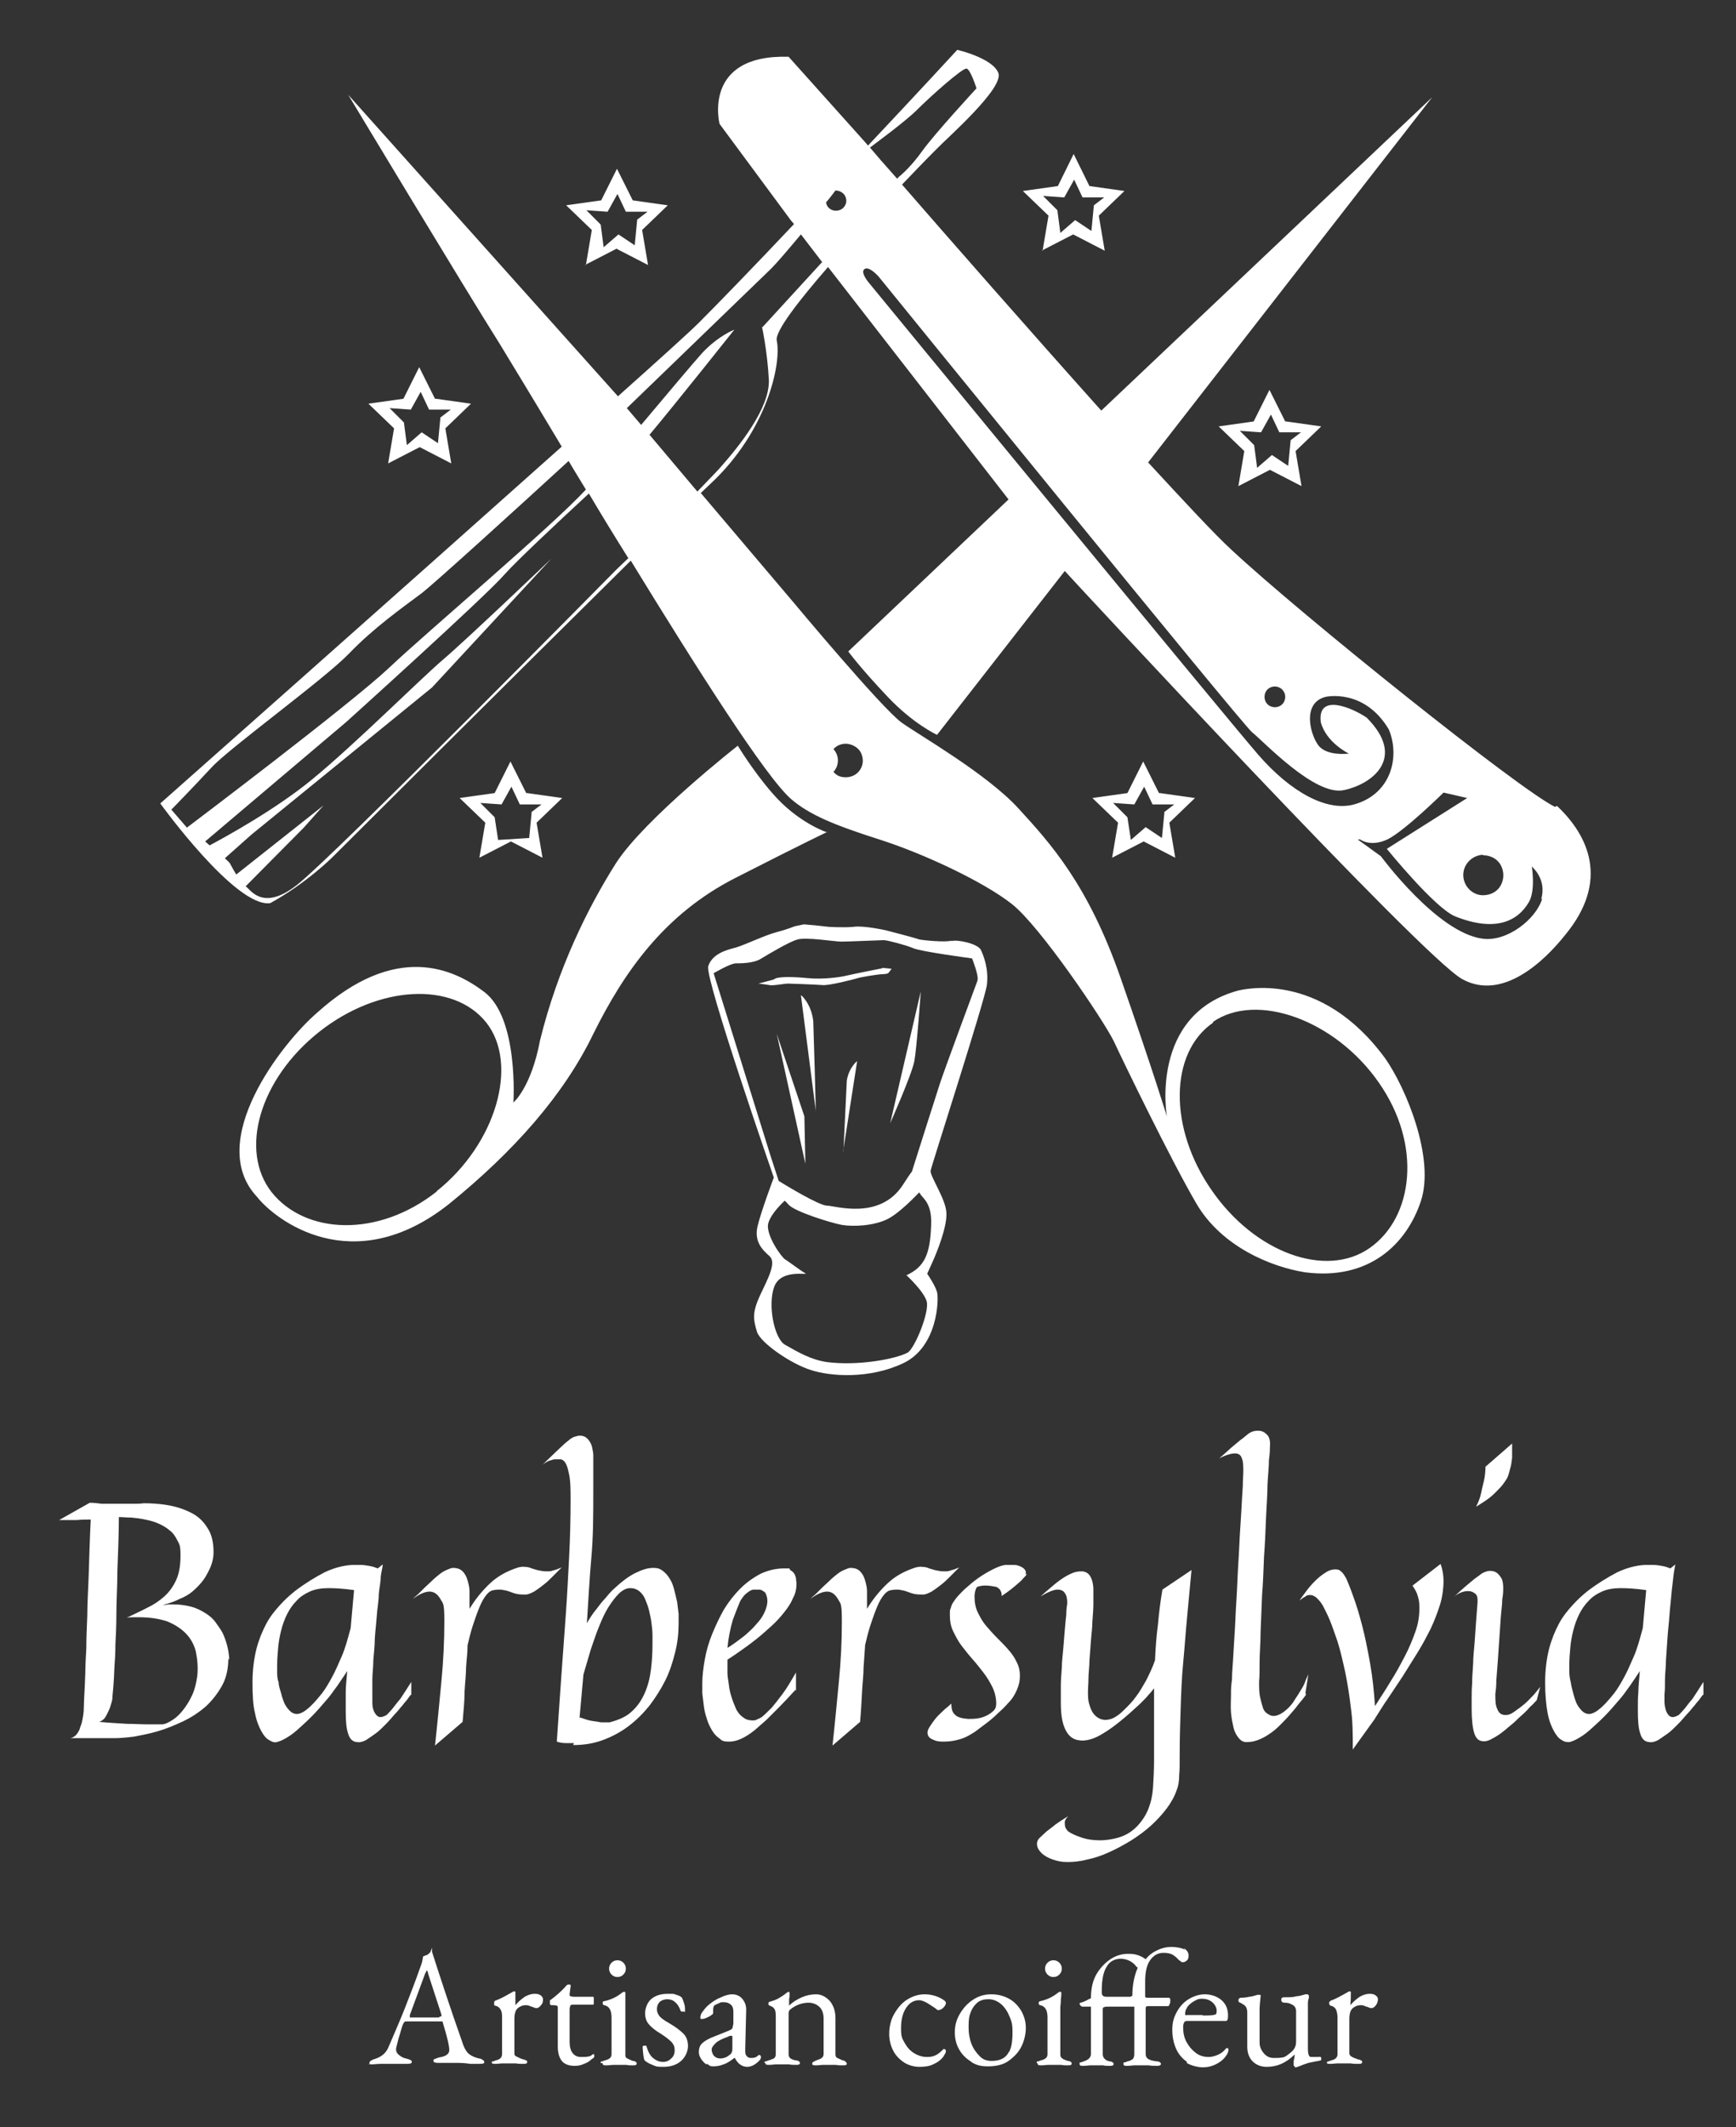
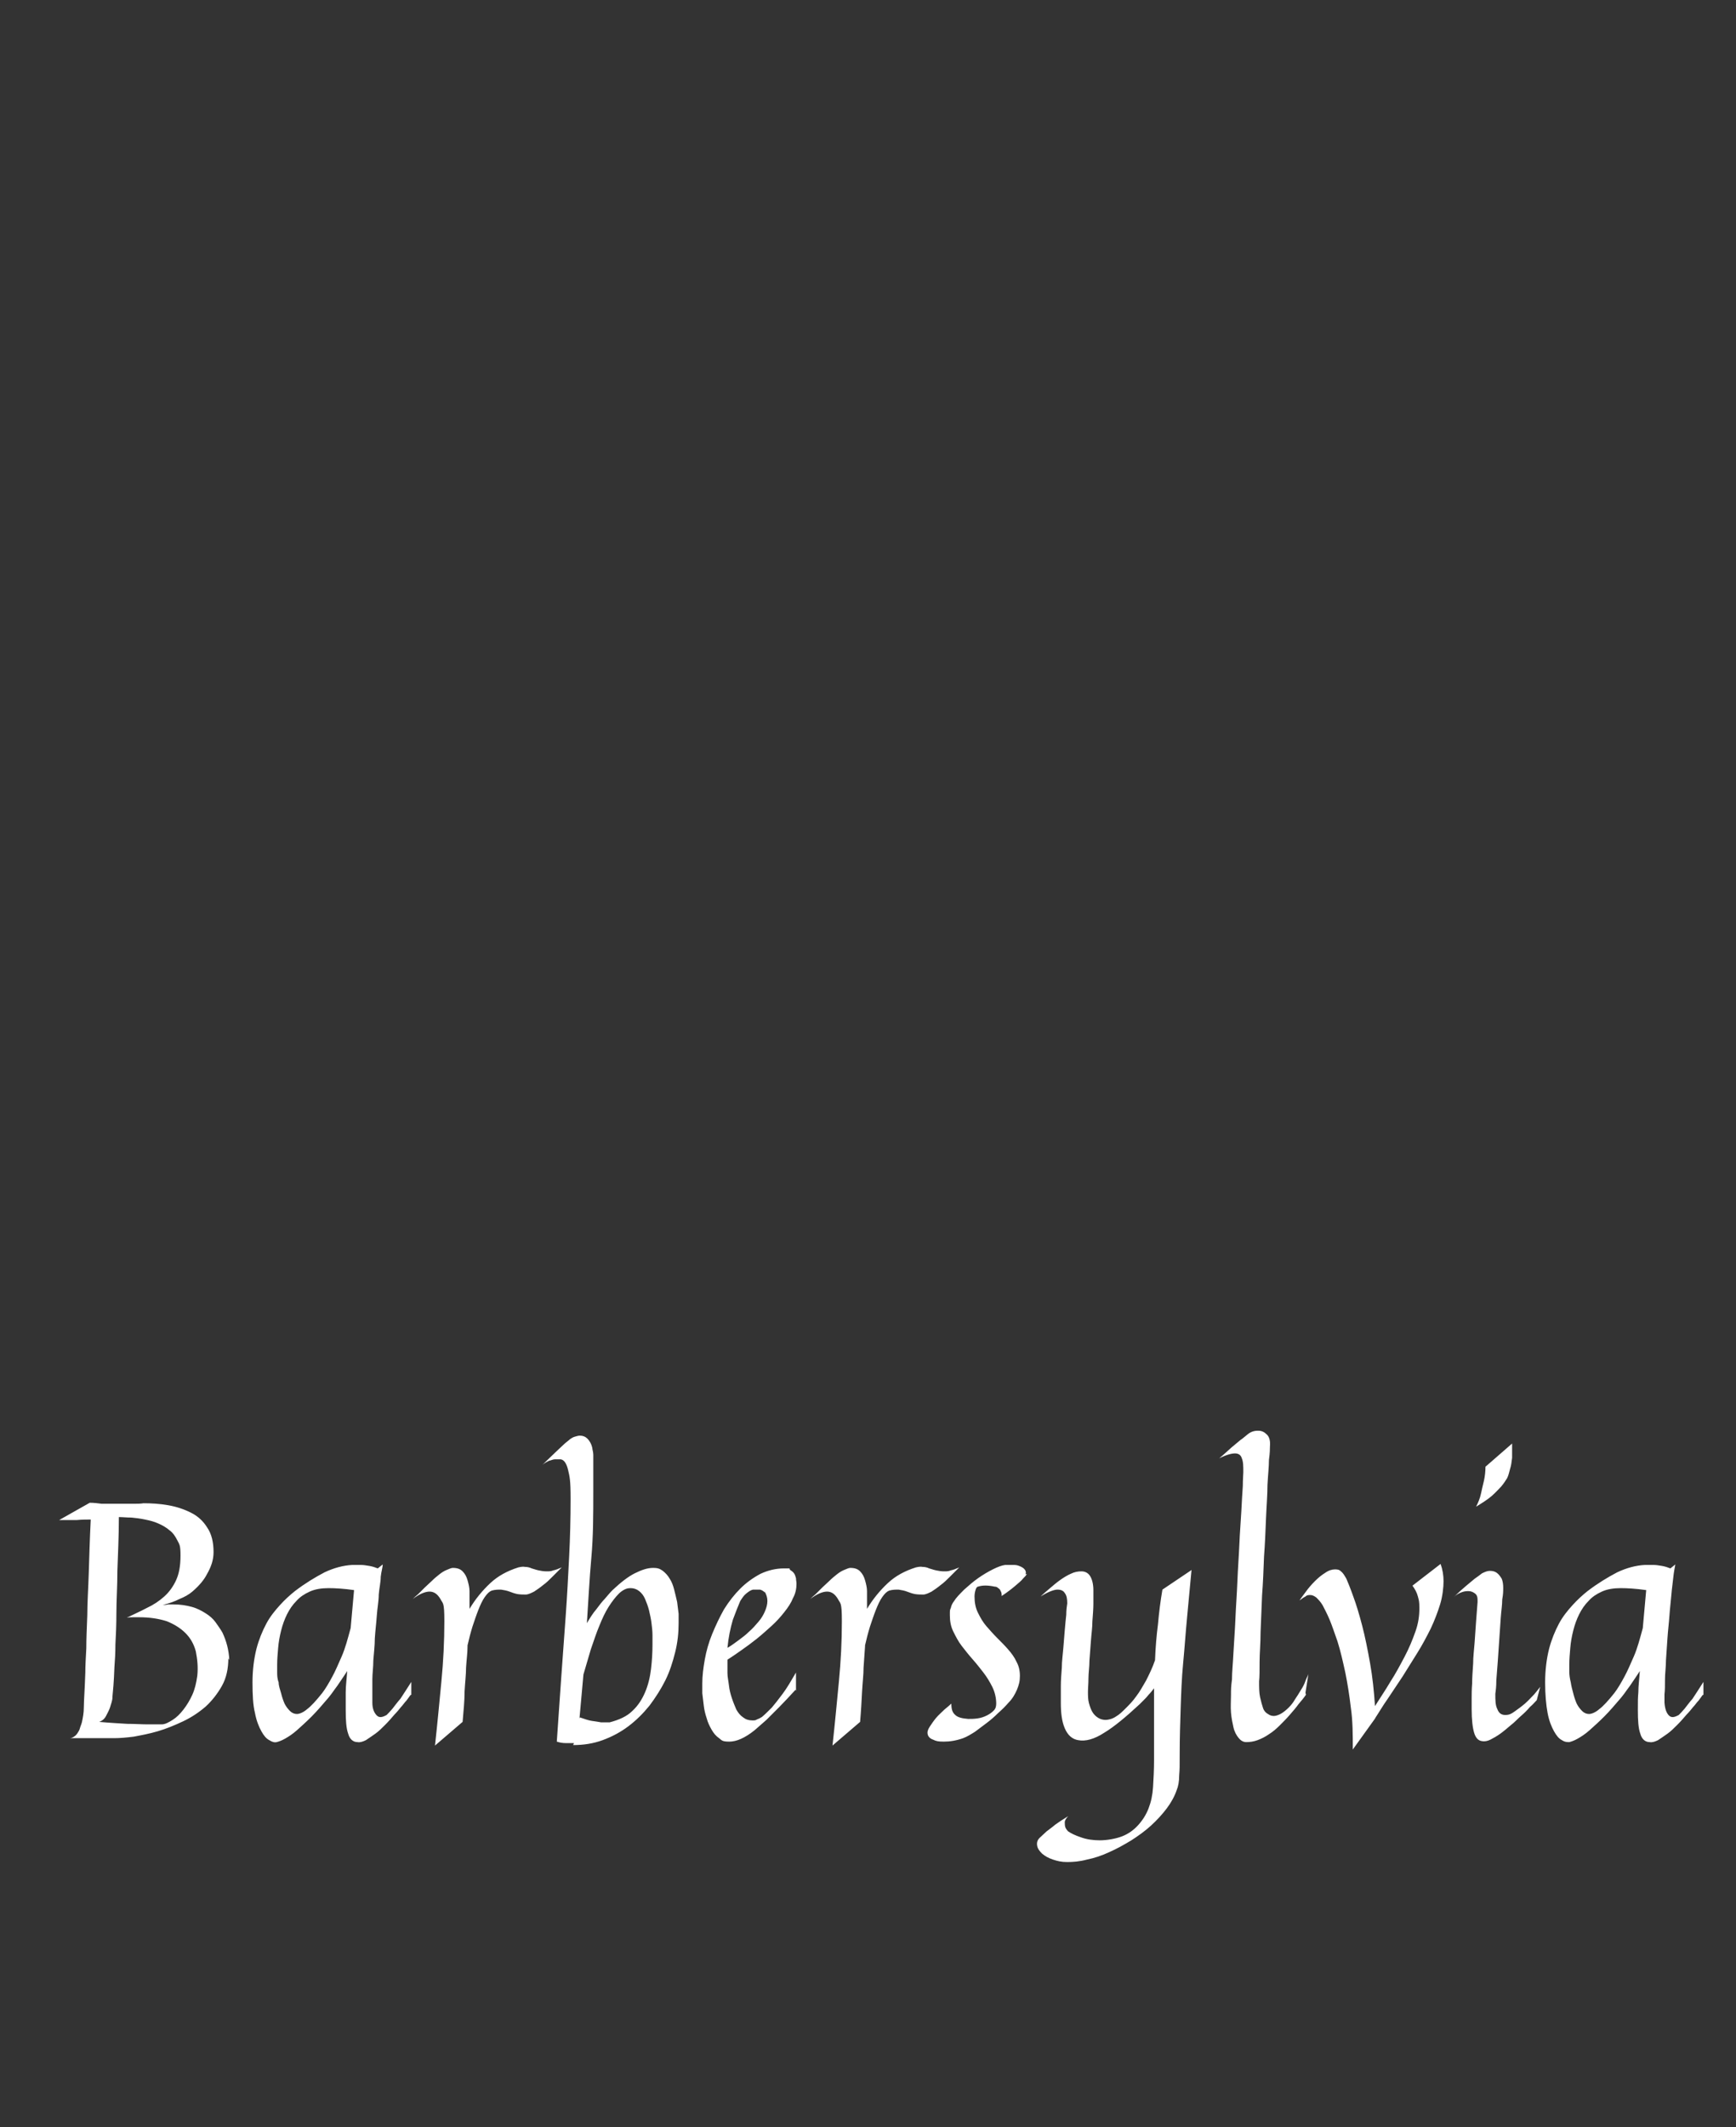
<svg xmlns="http://www.w3.org/2000/svg" id="Calque_1" version="1.1" viewBox="0 0 352 431">
  <rect x="0" y="0" width="352" height="431" fill="#333333" stroke="none" />
  <defs>
    <style>
      .st0 {
        isolation: isolate;
      }

      .st1 {
        fill: #fff;
      }
    </style>
  </defs>
  <g class="st0">
    <g class="st0">
-       <path class="st1" d="M312.7,182.1c-1.2,4.1-7.1,8.8-12.1,8.1-9.2-1.2-20.6-16.7-20.6-16.7l-4.7-3.4h.5s2,1.6,5.5,0c3.5-1.7,11.4-9.5,11.4-9.5l4.8,1.1-16.3,10.3s9.8,12.1,13.9,13.7c7.8,3.1,12.5,1.2,14.9-2.9,1.4-2.4.6-7.2.6-7.2,0,0,3.1,2.5,1.9,6.6M255.1,152.9c-6.6-7.6-79-95.7-79-95.7,0,0-1.6-1.9-.9-2.6.7-.7,2.1.5,3,1.5.9,1.1,73.5,90.5,75.7,92.3,2.2,1.7,12.7,13,18.6,11.7,5.7-1.2,12.8-6.5,4.6-14.7-2.8-1.9-10-5.1-9.3.9,1.1,4.2,5.7,6.4,5.7,6.4,0,0-4.5.6-6.2-1.7s-3.3-8.6,1.5-9.8c0,0,7.8-1.8,12.8,6.6,2.3,5.5.5,12.9-6.7,15.1-5.7,1.8-13.2-2.4-19.8-10M169.5,42.7c-1,0-1.9-.7-2-1.7.7-.8,1.3-1.6,1.9-2.4h0c.8,0,1.5.4,1.9,1,.4.7.4,1.5,0,2.1-.4.7-1.1,1-1.9,1M154.5,66.2s1.1,5,1.4,10.8c.2,5.7-6,13.4-10,17.9-.9,1-2.6,2.7-4.5,4.7l-9.7-11.5c5.6-6.7,17.2-21.3,17.2-21.3,0,0-3.2,1.2-6.5,4.7-1.8,2-7.1,8.3-12.4,14.6l-2.9-3.4c6.2-6,26.1-25.2,29.3-28.3,1.1-1.1,3.4-3.8,6-6.9l4.3,5.6-12.1,13.2h0ZM124.9,115.5s-57.7,58.5-64.8,63.9c-7.1,5.5-9.5.5-10.3.2h0l11.8-11.9,4-4.5-17.7,14c-.5-.8-.9-1.6-1.2-2.1,0-.2-.6-.7-1.1-1.2l5.4-4.8,36.6-29.8,24.2-26.1s-17.2,16.4-21.9,20.4c-4.7,4-17.9,17.2-26.7,24.4-7.3,6-17.5,11.6-20.7,13.3l-.9-.8,28.6-24.2s28.2-25.4,32.1-29.9c2.4-2.7,10.4-10.2,17.1-16.4,2.6,4.4,5.3,8.8,8,13.1-.8.8-1.6,1.5-2.4,2.3M34.8,164s4.4-4.5,8.1-8.5,22.9-17.9,27.9-23.1c5-5.2,10.7-9.2,14.7-12.2,2.6-2,19-16.9,29.8-26.8,1.1,1.9,2.3,3.8,3.5,5.8-6.8,7.4-32.3,28.9-40,36.2-8,7.5-40.9,32.3-40.9,32.3l-3.2-3.7h0ZM186,22.2c2.7-2.7,9.2-8.5,10-8.3s2,4,2,4c0,0-8.5,9.2-11,12.7s-4.7,5.2-4.7,5.2l-.4.4c-2.6-2.9-4.5-5.1-5.5-6.3,1.3-1,7.2-5.3,9.6-7.7M258.5,139.1c1.1,0,2.1.9,2.1,2.1s-.9,2.1-2.1,2.1-2.1-.9-2.1-2.1.9-2.1,2.1-2.1M300.7,173.3c1.5,0,2.9.7,3.6,2s.7,2.8,0,4.1-2.1,2-3.6,2c-2.2,0-4-1.9-4-4.1s1.8-4,4-4.1M169,151.8c.6-.7,1.5-1.1,2.5-1.1s2.4.6,3,1.7c.6,1.1.6,2.4,0,3.4-.6,1.1-1.8,1.7-3,1.7s-1.9-.4-2.5-1.1c1.2-1.3,1.2-3.3,0-4.6M245.9,207.1c8.9-6.2,24.9-.4,33.7,12.3,8.8,12.6,7,27.3-1.9,33.5s-23.3.9-32-11.7c-8.8-12.6-8.6-27.9.3-34M315.3,163.5c-7.5-3.7-51.3-38.8-65.5-52-3.5-3.2-9.6-9.8-17-17.8l57.6-74-67.1,63.5c-14.6-16.3-31.1-35.1-40.4-45.8,2.3-2.4,4.6-4.8,6.9-7.1,2.3-2.4,14-12.6,12.6-15.6-1.3-3-8.3-4.6-8.3-4.6,0,0-8.1,8.8-18.1,19.4l-.5-.6-15.6-17.4c-17.6-.5-14,13.6-14,13.6l14.5,19.6.6.7c-8.3,8.8-15.9,16.6-19.2,19.9-2,2-8.1,7.5-16.5,15l-54.7-61.1s23.3,38.7,30.8,50.6c2,3.3,6.7,11,12.5,20.7-32.6,29.1-81.4,72.3-81.4,72.3,0,0,15.3,21.2,22.3,20.2,7.3-4,12.6-9.3,12.6-9.3,0,0,37.4-37.3,60.5-60.1,13.3,21.7,27.4,43.9,32.5,48.3,3.7,3.2,8.8,5.3,17.9,8.2,9.1,2.9,21.2,8.6,26.9,13.1s18.4,23.3,20.6,27.7c2.1,4.5,11.7,24.3,16.8,33s15.1,12.8,22,13.9c13,1.7,20.6-5.7,23.5-14.4s-3-22.9-7.2-28.9c-13.3-18.2-29.1-13.9-29.8-13.8-18.1,4.9-14.5,25.5-14.5,25.5,0,0-2.8-9.2-9.4-28.1-6.6-18.9-14.2-27.2-20.7-34.3s-20.4-15-23.7-17.4c-4.1-3-21.7-24.1-21.7-24.1l-19-22.4c.8-.8,1.6-1.5,2.1-2,11.3-10.6,14.3-24.2,13.3-28.9-.4-1.8,4.4-8,10.4-14.9l36.6,47.1-32.5,30.8s2.4,3.3,8,9.2c5.2,5.5,10,7.7,10,7.7l25.9-33.2c2.1,2.3,72.5,78.3,80.6,82.7,8.2,4.5,16.7-3.7,20.9-9,9-10.9,4.7-20.1-1.7-26.1M162.4,201.7l3,23.3v.9c.1,0-.5-19-.5-19-.4-3.5-2.4-5.2-2.4-5.2M171.7,219l-.7,14.7v-.7l2.8-18s-1.7,1.3-2.1,4M178.9,196.2s-6.1,1.2-7.3,1.5-4.7.8-7.8.5-5.2-.3-6.4,0l-.6.3-3,.8s1.7.2,2.2.3c.5.2,3.2-.3,3.7-.3s5.7.2,7,.3c1.2.2,6.6-1.2,7.2-1.4.6-.2,4.2-.8,5-.8s1.2-.2,1.2-.2l.7-.9-2-.2h.1ZM198.2,198.7c-.3.8-6.9,18.6-7.6,20.8-.6,1.8-4.3,13.5-5.7,17.9-.4.5-1,1.4-1.9,2.8-4.7,7.1-13.7,4.1-15.3,4.1s-8.5-4.2-9.8-5l-1.6-4.9-11.6-37.2s3.4-2,4.5-2,3.7,0,5.2-1c1.5-.9,5.5-3.3,7.2-3.8,1.7-.6,7.6.4,9,.4s7.9-.3,8.6-.3,4.5,1,5.9,1.6c1.4.7,12,2.1,12,2.1,0,0,1.4,3.5,1.1,4.4M188.8,248.3c-.2,5.8-1.3,8.4-5,10.1,0,0,3.5,3.2,4.1,5.3.6,2.2-2.5,9.7-3.9,10.4-2.5,1.3-10,2.7-16.3,1.9-3.4-.5-6-2.1-8.5-3.5-2.2-1.2-3.6-8.1-2.2-11.8,1.4-3.7,7.1-2.2,6.3-2.7-.8-.4-3.4-2.4-4.1-2.8-.7-.4-4.1-5.1-3.4-7.4.6-2,2.9-4.1,3.3-4.5.3.2.5.5.8.8,1.2,1.4,8.6,3.7,10.8,4.1,2.3.4,6.5.2,9.3-1.2,2.5-1.3,5.6-4.6,6.4-5.4,0,.1.1.2.2.3.3.8,2.4,1.7,2.2,6.2M192.9,190.6c-1.1.4-6.3-.1-6.7-.3s-6.6-1.8-6.6-1.8c0,0-4.5-1-6.5-.7-2,.2-5.1,0-5.1,0l-2.7-.3-2.3-.2-1.9.4s-1.4.6-3.7,1.2c-2.3.6-6.2,2.5-8.2,3.1-2,.5-4.8,1.3-5.6,3.8-.7,2.5,13.3,42.8,13.3,42.8,0,0-2.6,6.9-3.3,9.9s.9,4.7,2.4,6-.2,4.4-1.9,8c-1.7,3.7-1.3,5-.6,7.4.8,2.3,7,6.5,10.9,7.7,3.9,1.3,11.9,1.9,18.8-1.4,6.9-3.3,7.2-12.8,6.8-14.4-.5-1.6-2-3.7-2-3.7l1-2.2c1-2.2,3-7.2,2.9-10,0-2.8-3.4-7.6-3.2-8.7.2-1.1,11-34.5,11.4-37.6.4-3.2-.6-5.8-1.2-7.1-.6-1.3-4.9-2.2-6-1.8M185.4,215c.5-2.7,1.3-14.1,1.3-14.1l-6.2,26.7s4.4-9.9,4.9-12.6M157.5,209.5l5.8,26.3-.2-9.6-5.6-16.7ZM261.7,89.2l-.5,5.2-3.3-2.2-3,2.6-.6-4.6-2.9-2.9,4.3.3,2-3.6,1.7,3.6h4.4l-2.1,1.6ZM260.6,85.4l-3.2-6.4-3.2,6.4-7.1,1,5.2,5-1.2,7.1,6.4-3.3,6.4,3.3-1.2-7.1,5.2-5-7.1-1h-.2ZM118.9,42.6l4.3.3,2-3.6,1.7,3.6h4.4l-2.1,1.6-.5,5.2-3.3-2.2-3,2.6-.6-4.6s-2.9-2.9-2.9-2.9ZM118.6,53.7l6.4-3.3,6.4,3.3-1.2-7.1,5.2-5-7.1-1-3.2-6.4-3.2,6.4-7.1,1,5.2,5-1.2,7.1h-.2ZM89.3,84.6l-.5,5.2-3.3-2.2-3,2.6-.6-4.6-2.9-2.9,4.3.3,2-3.6,1.7,3.6h4.4l-2.1,1.6ZM88.2,80.8l-3.2-6.4-3.2,6.4-7.1,1,5.2,5-1.2,7.1,6.4-3.3,6.4,3.3-1.2-7.1,5.2-5-7.1-1h-.2ZM211.5,39.7l4.3.3,2-3.6,1.7,3.6h4.4l-2.1,1.6-.5,5.2-3.3-2.2-3,2.6-.6-4.6-2.9-2.9h0ZM211.2,50.8l6.4-3.3,6.4,3.3-1.2-7.1,5.2-5-7.1-1-3.2-6.5-3.2,6.5-7.1,1,5.2,5-1.2,7.1h-.2ZM236.1,164.6l-.5,5.2-3.3-2.2-3,2.6-.7-4.6-2.9-2.9,4.3.3,2-3.6,1.7,3.6h4.4l-2.1,1.6h.1ZM235,160.7l-3.2-6.4-3.2,6.4-7.1,1,5.2,5-1.2,7.1,6.4-3.3,6.4,3.3-1.2-7.1,5.2-5-7.1-1h-.2ZM107.8,164.6l-.5,5.2-6.3.4-.7-4.6-2.9-2.9,4.3.3,2-3.6,1.7,3.6h4.4l-2.1,1.6h0ZM106.7,160.7l-3.2-6.4-3.2,6.4-7.1,1,5.2,5-1.2,7.1,6.4-3.3,6.4,3.3-1.2-7.1,5.2-5-7.1-1h-.2ZM88.6,241.4c-12,9.5-26.7,8.7-33.5.2-6.7-8.5-2.4-23,9.6-32.5s27.2-10.3,33.9-1.9c6.7,8.5,1.9,24.7-10.1,34.2M167.8,168.7s-6-1.9-11.3-8.1c-3.9-4.5-6.9-9.5-6.9-9.5,0,0-18.9,14.8-24.7,23.8-5.7,9-11.8,21.3-15.4,35.9-1.8,9.6-5.4,12.6-5.4,12.6,0,0,1.1-17.1-5.9-22.4-6.2-4.7-17.9-10.2-33.9,4.2-7.2,6.2-22.7,26.1-12.2,37.3,3.7,4.7,19.4,16.9,38.9,1.5,13.2-10.7,23.3-22.1,29.3-34.5,6.1-12.3,14.3-24.3,29-31.7,14.7-7.5,18.4-9.2,18.4-9.2" />
-     </g>
+       </g>
  </g>
  <path class="st1" d="M333.8,322.2c-2.1-.3-3.8-.4-5.2-.4s-2.7.2-3.8.7c-1.1.5-2,1.1-2.7,1.9-.8.8-1.4,1.7-1.9,2.7s-.9,2.1-1.2,3.3c-.3,1.2-.5,2.3-.6,3.5s-.2,2.3-.2,3.4v1.5c0,.6.1,1.3.3,2.1.1.7.3,1.5.5,2.2.2.8.4,1.4.7,2.1.3.6.7,1.1,1.1,1.5s.9.6,1.4.6,1.3-.3,2.1-1c.8-.6,1.8-1.7,3-3.2.7-.9,1.4-2.1,2.1-3.4.6-1.1,1.2-2.5,1.9-4.1.7-1.6,1.2-3.5,1.8-5.7l.7-7.8M345.2,343.5c-.2.3-.5.7-.8,1.1-.4.4-.7.9-1.1,1.3-.4.5-.8,1-1.3,1.5-.6.7-1.2,1.4-1.9,2.1s-1.3,1.3-2,1.8-1.3.9-1.9,1.3c-.6.3-1.2.5-1.7.4-.9,0-1.6-.6-1.9-1.7-.4-1.1-.5-2.7-.5-4.8s0-2.3.1-3.6c0-1.3.2-2.7.3-4.3-.5.8-1,1.5-1.4,2.1s-.8,1.2-1.2,1.7c-.4.6-.8,1.1-1.2,1.6-1.2,1.4-2.3,2.7-3.4,3.8-1.1,1.1-2.1,2-3,2.8s-1.7,1.3-2.4,1.7c-.7.4-1.3.6-1.7.7-.4,0-.9,0-1.5-.4-.6-.3-1.1-.9-1.6-1.8s-1-2.1-1.3-3.7-.5-3.7-.5-6.2.3-4.8.8-6.8c.5-1.9,1.2-3.6,2-5.1s1.8-2.7,2.8-3.8c1-1.1,2-2,3-2.8,2.1-1.6,4.1-2.8,6-3.8,1.9-.9,3.8-1.4,5.6-1.5h1.8c.5,0,1.1.1,1.7.2s1.2.3,1.7.5l1-.8c-.1.6-.3,1.5-.4,2.5-.1,1.1-.3,2.3-.4,3.6-.1,1.3-.3,2.8-.4,4.3s-.3,3-.4,4.6c-.1,1.5-.2,3-.3,4.4,0,1.4-.2,2.7-.2,3.9s0,2.2-.1,3v1.7c.1,1.3.4,2.1.9,2.6s1.1.4,2-.1c.3-.3.7-.7,1.2-1.3.4-.5.9-1.2,1.6-2,.6-.9,1.3-2,2.2-3.4v2.6M306.6,292.5v2.9c-.1.9-.2,1.6-.4,2.2-.2.7-.3,1.3-.6,1.9-.3.5-.7,1.1-1.2,1.7-.5.5-1.1,1.2-1.9,1.9s-1.9,1.4-3.2,2.2c.4-.8.8-1.7,1-2.7.2-.9.4-1.8.6-2.6.2-.9.3-1.9.3-2.8l5.4-4.7M312.3,341.8l-.7,2.7c-.4.4-.8.9-1.4,1.4-.5.6-1.1,1.2-1.8,1.8-.7.6-1.3,1.3-2.1,1.9-.7.6-1.4,1.2-2.1,1.7s-1.4.9-2,1.2c-.6.3-1.2.4-1.7.3-.8-.1-1.3-.7-1.6-1.7-.3-1-.5-2.6-.5-4.8s0-1.1,0-2,0-2,.1-3.2c0-1.2.1-2.5.2-4,0-1.4.2-2.9.3-4.3s.2-2.9.3-4.3c.1-1.4.2-2.7.3-3.9,0-.8,0-1.3-.5-1.7-.4-.3-.8-.5-1.4-.5s-1,.1-1.5.3-1,.5-1.4.9c.9-.9,1.7-1.6,2.4-2.2.7-.6,1.3-1.1,1.8-1.5.6-.4,1.1-.8,1.5-1.1.6-.3,1.1-.5,1.6-.5s1,.1,1.4.4.7.7,1,1.2c.2.5.3,1.1.3,1.8s0,1.3-.2,2.4c0,1.1-.2,2.3-.3,3.7-.1,1.4-.2,2.8-.3,4.4-.1,1.5-.2,3-.3,4.4-.1,1.4-.2,2.7-.3,3.9,0,1.2-.1,2-.2,2.7,0,1.3,0,2.3.4,3.1.3.8.8,1.2,1.6,1.2s1.2-.2,1.9-.7c.7-.5,1.4-1,2.1-1.6s1.3-1.3,1.9-1.9c.5-.6.9-1.1,1.2-1.5M278.9,348.1l-4.6,6.4c0-3,0-5.8-.4-8.5-.3-2.6-.7-5-1.1-7-.5-2.3-1-4.5-1.6-6.4-.6-1.7-1.1-3.2-1.6-4.4-.5-1.2-1-2.1-1.4-2.9-.4-.7-.9-1.2-1.3-1.6-.4-.3-.8-.5-1.2-.5s-.7,0-1,.3c-.4.2-.7.4-1.2.8.3-.5.8-1.1,1.3-1.8.5-.7,1.1-1.4,1.8-2.1.7-.7,1.3-1.2,2.1-1.7.7-.5,1.4-.7,2-.7s.9.1,1.2.4c.4.3.7.8,1.1,1.5.3.7.8,1.9,1.4,3.6.6,1.6,1.2,3.6,1.8,5.9.6,2.3,1.1,4.8,1.6,7.6.5,2.8.8,5.7,1,8.7,1-1.6,2.1-3.2,3.1-4.9,1.1-1.7,2-3.4,2.9-5.1s1.6-3.4,2.2-5.1.8-3.2.8-4.7-.1-1.6-.3-2.4c-.2-.8-.6-1.5-1.1-2.2l5.7-4.4c.4,1.1.6,2.3.6,3.5s-.2,3.1-.7,4.7-1.1,3.2-1.9,4.9c-.8,1.6-1.7,3.3-2.7,4.9s-2,3.2-3,4.8l-3,4.5c-1,1.4-1.8,2.8-2.6,4M264.8,343.4c-.4.6-.9,1.2-1.5,1.9-.5.7-1.1,1.4-1.8,2.2-.6.7-1.3,1.4-2,2.1s-1.4,1.3-2.2,1.8c-.7.5-1.5.9-2.3,1.2-.8.3-1.6.4-2.3.4s-1.2-.4-1.6-.9c-.4-.5-.8-1.2-1-2.1s-.4-1.8-.5-3,0-2.3,0-3.5,0-1.7.2-3.2c0-1.5.2-3.3.3-5.4s.3-4.4.4-6.9c.1-2.5.3-5,.4-7.6.1-2.6.3-5.1.4-7.5.1-2.5.3-4.7.4-6.7.1-2,.2-3.7.3-5.1,0-1.4.1-2.3.1-2.8,0-1.2,0-2.1-.3-2.8-.2-.7-.7-1-1.4-1s-1.8.3-3.2,1c1-.8,1.8-1.6,2.5-2.2s1.3-1.1,1.8-1.5c.6-.4,1-.8,1.4-1.1.7-.6,1.4-.8,2.2-.8s1.3.3,1.8.8.7,1.3.6,2.4c0,.4,0,1.3-.2,2.7,0,1.4-.2,3.1-.3,5.1,0,2-.2,4.3-.3,6.8-.1,2.5-.2,5.1-.4,7.7-.1,2.7-.2,5.3-.4,7.9-.1,2.6-.2,5.1-.3,7.4,0,2.3-.2,4.3-.2,6s0,3.1-.1,4c0,1.2,0,2.3.2,3.2.2.9.4,1.6.6,2.2.2.6.6,1,1,1.2.4.3.8.4,1.2.4s1-.2,1.5-.5,1-.7,1.5-1.2.9-1,1.3-1.7c.4-.6.8-1.2,1.2-1.9.4-.6.7-1.2.9-1.8s.5-1,.6-1.4l-.6,3.8M241.6,318.1c-.3,3.3-.6,6.5-.9,9.6-.3,3.1-.5,6.2-.8,9.3s-.4,6.1-.5,9.1-.2,6.1-.2,9.1,0,3.2-.1,4.5c0,1.3-.2,2.3-.5,3-.4,1.2-1.1,2.5-2,3.7s-2,2.4-3.2,3.5-2.6,2.1-4,3c-1.5.9-2.9,1.7-4.5,2.4-1.5.7-3,1.2-4.5,1.5-1.5.4-2.8.5-4,.5s-2-.2-2.9-.5-1.6-.7-2.2-1.2c-.5-.5-.9-1-1-1.6s0-1.1.5-1.6.9-.8,1.4-1.3c.5-.4,1.1-.8,1.8-1.4.7-.5,1.6-1.1,2.6-1.7-.4.4-.7.9-.7,1.2s0,.7.1,1,.3.6.6.9c.6.4,1.4.8,2.6,1.2,1.1.4,2.4.6,3.8.6s3.2-.3,4.5-.8,2.4-1.3,3.3-2.3c.9-1,1.6-2.1,2.1-3.4s.8-2.7.9-4.3c.1-1.7.2-3.5.2-5.4v-14.6c-.4.5-.7.9-1.1,1.3-.3.4-.6.7-.9,1-.3.3-.6.6-.9.9-2.8,2.6-5.2,4.6-7.2,5.8-2,1.3-3.8,1.8-5.3,1.5-1.2-.2-2.1-1-2.7-2.4-.6-1.4-.8-3.1-.8-5.2v-3.3c0-1.2.1-2.5.2-3.8,0-1.3.2-2.6.3-3.9s.2-2.5.3-3.7.2-2.2.3-3.1c0-.9.1-1.7.2-2.3,0-.9-.1-1.6-.5-2.1-.3-.5-.8-.7-1.5-.7s-2,.5-3.4,1.4c.5-.5,1.1-1,1.8-1.6s1.4-1.2,2.1-1.7c.7-.5,1.5-1,2.2-1.3.8-.4,1.5-.5,2.2-.5s1.3.3,1.7.9.7,1.6.7,2.9v2.7c0,1.1-.1,2.3-.2,3.6,0,1.3-.2,2.6-.3,4s-.2,2.7-.3,4c0,1.3-.2,2.5-.2,3.6s-.1,2-.1,2.7,0,1.6.2,2.3c.2.7.4,1.3.7,1.8s.7.9,1.2,1.2c.5.3,1,.4,1.5.4s1.4-.2,2.1-.7c.7-.4,1.3-1,2-1.7s1.4-1.4,2.1-2.4c.7-.9,1.3-2,2-3.2.6-1.2,1.3-2.6,1.8-4.1.1-2.6.3-5,.6-7.3.2-2.3.5-4.7.9-7l5.8-3.9M208.2,318.9c-.1.3-.4.6-.8,1-.3.4-.8.8-1.5,1.4s-1.6,1.3-2.8,2.1c0-.4,0-.7-.2-1-.1-.3-.3-.5-.5-.6-.2-.2-.4-.3-.7-.3-1.4-.3-2.5-.3-3.4,0-.2,0-.4.3-.5.7-.1.3-.2.8-.2,1.3,0,1.2.2,2.3.7,3.3s1,1.9,1.7,2.7c.7.8,1.4,1.6,2.2,2.4s1.5,1.5,2.2,2.3,1.3,1.6,1.7,2.5c.5.9.7,1.8.7,2.9s-.2,1.8-.6,2.8c-.4.9-.9,1.8-1.7,2.6-.6.7-1.3,1.4-2.1,2.1-.7.7-1.5,1.4-2.3,2s-1.6,1.2-2.4,1.8c-.8.5-1.6,1-2.4,1.3-1.4.5-2.7.7-3.9.7s-1.6-.1-2.2-.4c-.6-.2-1-.6-1.1-1.1-.1-.4,0-.9.4-1.5s.8-1.2,1.3-1.8c.5-.6,1.1-1.1,1.7-1.7.6-.5,1.1-.9,1.4-1.2,0,1.1.2,1.8.8,2.3.5.5,1.4.7,2.6.8.6,0,1.2,0,1.9-.1s1.3-.3,1.9-.6c.6-.3,1-.6,1.4-1s.5-.9.5-1.4c0-1.2-.3-2.4-.8-3.4s-1.1-2-1.8-2.9-1.4-1.8-2.2-2.7c-.8-.9-1.5-1.8-2.2-2.7-.7-.9-1.2-1.9-1.7-2.9s-.7-2.1-.7-3.3,0-1,.2-1.5c.1-.5.3-.9.6-1.3.5-.8,1.2-1.5,2.1-2.4.9-.8,1.8-1.6,2.8-2.3,1-.7,2-1.3,3-1.8s1.8-.8,2.5-.9h1.9c.5,0,1,.2,1.4.4.4.2.6.4.8.7.1.3.2.5,0,.8M175.4,333.6c-.1,1.3-.2,2.7-.3,4.3,0,1.4-.2,3-.3,4.8-.1,1.9-.2,3.9-.4,6.2l-5.6,4.8c.5-4.5.9-8.9,1.3-13,.4-4.1.6-8.2.6-12.2s-.3-3.5-.8-4.5c-.6-1-1.3-1.5-2.2-1.5s-2.1.5-3.4,1.5c.3-.3.6-.6,1.1-1,.4-.4.9-.9,1.3-1.3.5-.5,1-.9,1.5-1.4s1-.9,1.5-1.3,1-.7,1.5-.9.9-.4,1.2-.4c.9,0,1.5.2,2,.7s.8,1.1,1,1.8c.2.7.4,1.5.4,2.2v3.6c1.2-2,2.6-3.7,4.2-5.2,1.6-1.5,3.5-2.5,5.7-3.2.5-.1.9-.2,1.4-.1.4,0,.9.1,1.3.3.4.1.9.3,1.4.4s1,.2,1.6.2.9,0,1.4-.2c.5-.1,1-.3,1.7-.6-.6.6-1.3,1.3-1.9,1.9-.6.6-1.2,1.2-1.9,1.7-.6.5-1.2.9-1.8,1.3-.6.3-1.2.6-1.7.6s-1.1,0-1.7-.1c-.5-.1-1.1-.3-1.6-.5s-1.1-.3-1.7-.4c-.6,0-1.2,0-1.9.2-.5.2-.9.6-1.4,1.3-.5.7-.9,1.6-1.3,2.6-.4,1-.8,2.2-1.2,3.4-.4,1.3-.7,2.5-1,3.8h0M155.1,322.7c-.3-.3-.6-.5-1-.6h-1.4c-.5.1-.9.4-1.4.8s-.8.9-1.2,1.5c-.4.9-.9,2.2-1.5,3.8-.5,1.7-.9,3.6-1.1,5.7.7-.4,1.4-.9,2.2-1.5s1.5-1.1,2.2-1.8c.7-.6,1.3-1.3,1.9-2,.6-.7,1-1.4,1.3-2.1s.5-1.4.5-2.1-.2-1.3-.6-2M161.3,342.4c-1.2,1.3-2.3,2.5-3.3,3.5l-2.6,2.6c-.9.8-1.7,1.5-2.4,2.1-2,1.6-3.7,2.3-5.1,2.3s-1.5-.2-2.1-.7c-.6-.4-1.1-1-1.5-1.7s-.8-1.5-1-2.3c-.3-.9-.5-1.7-.6-2.6s-.2-1.7-.3-2.5v-2c0-1.5.2-3.1.5-4.8.3-1.7.8-3.5,1.5-5.2s1.5-3.4,2.4-5c1-1.6,2.1-3,3.3-4.2s2.6-2.2,4.1-3c1.5-.7,3.1-1.1,4.8-1.1s.9,0,1.2.3c.3.2.6.4.8.7.2.3.3.6.4,1,0,.4.1.7.1,1.1,0,1-.2,2-.7,2.9-.4,1-1,1.9-1.8,2.9-.7.9-1.6,1.9-2.6,2.8s-2,1.8-3,2.6c-1,.8-2.1,1.6-3.1,2.3-1,.7-2,1.4-2.8,1.9v2.7c0,.8.2,1.6.3,2.5s.3,1.7.6,2.6.6,1.6.9,2.3c.4.7.8,1.2,1.4,1.6.5.4,1.1.6,1.8.6s.6,0,1-.2c.3-.1.7-.3,1-.5.6-.5,1.2-1.1,2-1.9.6-.7,1.3-1.6,2.2-2.8s1.7-2.6,2.7-4.3v3.7M117.6,348c.9.3,1.7.6,2.4.7.7.1,1.4.2,1.9.3h1.7c1.9-.5,3.5-1.2,4.6-2.3,1.2-1.1,2-2.4,2.6-3.8s1-3,1.2-4.7.3-3.3.3-4.9v-2c0-.8-.1-1.6-.2-2.4-.1-.9-.3-1.7-.5-2.6-.2-.8-.5-1.6-.8-2.3-.3-.7-.7-1.2-1.2-1.6s-1.1-.6-1.7-.6-.9.1-1.3.3c-.4.2-.8.5-1.1.8-.7.7-1.4,1.6-2.1,2.7s-1.3,2.4-1.9,3.9c-.6,1.4-1.1,3-1.7,4.7-.5,1.7-1,3.4-1.5,5.1l-.8,8.9M116.4,353.2h-1.7c-.6,0-1.2-.1-1.8-.3.3-4.5.6-8.8.9-13s.6-8.4.9-12.4c.3-4.1.5-8.1.7-12s.3-7.9.3-11.8-.2-4.5-.5-5.8-.8-2.1-1.5-2.2h-1.2c-.4,0-.7.2-1.2.3-.4.2-.8.4-1.3.8,1-1,1.9-1.8,2.6-2.5s1.3-1.2,1.7-1.6,1-.8,1.3-1.1c.3-.2.6-.4,1-.5.3-.1.7-.2,1-.2.6,0,1.1.2,1.5.6s.8,1,1,1.9c0,.3.2.8.2,1.4s0,1.2,0,2v5.4c0,4.6,0,9.1-.4,13.5s-.6,8.8-.9,13.2c.6-1,1.2-2,1.9-2.8.6-.8,1.2-1.6,1.7-2.1.6-.7,1.1-1.3,1.6-1.8,1.6-1.5,3.1-2.7,4.5-3.4,1.4-.7,2.6-1.1,3.7-1.1s1.4.2,2,.6c.5.4,1,.9,1.4,1.6.4.6.7,1.4.9,2.2.2.8.4,1.6.6,2.5.1.8.2,1.6.3,2.4v1.9c0,2-.2,3.9-.7,5.9s-1.1,3.9-2,5.7c-.9,1.8-2,3.5-3.2,5.1-1.3,1.6-2.7,3-4.3,4.2-1.6,1.2-3.3,2.1-5.2,2.8-1.9.7-3.9,1-6,1M94.8,333.6c0,1.3-.2,2.7-.3,4.3,0,1.4-.2,3-.3,4.8,0,1.9-.2,3.9-.4,6.2l-5.6,4.8c.5-4.5.9-8.9,1.3-13s.6-8.2.6-12.2-.3-3.5-.8-4.5c-.6-1-1.3-1.5-2.2-1.5s-2.1.5-3.4,1.5c.3-.3.6-.6,1.1-1,.4-.4.9-.9,1.3-1.3.5-.5,1-.9,1.5-1.4s1-.9,1.5-1.3,1-.7,1.5-.9c.5-.2.9-.4,1.2-.4.9,0,1.5.2,2,.7s.8,1.1,1,1.8c.2.7.4,1.5.4,2.2v3.6c1.2-2,2.6-3.7,4.2-5.2s3.5-2.5,5.7-3.2c.5-.1.9-.2,1.4-.1.4,0,.9.1,1.3.3.4.1.9.3,1.4.4s1,.2,1.6.2.9,0,1.4-.2c.5-.1,1-.3,1.7-.6-.6.6-1.3,1.3-1.9,1.9s-1.2,1.2-1.9,1.7c-.6.5-1.2.9-1.8,1.3-.6.3-1.2.6-1.7.6s-1.1,0-1.7-.1c-.5-.1-1.1-.3-1.6-.5s-1.1-.3-1.7-.4c-.6,0-1.2,0-1.9.2-.5.2-.9.6-1.4,1.3-.5.7-.9,1.6-1.3,2.6s-.8,2.2-1.2,3.4c-.4,1.3-.7,2.5-1,3.8h0M71.8,322.2c-2.1-.3-3.8-.4-5.2-.4s-2.7.2-3.8.7-2,1.1-2.7,1.9c-.8.8-1.4,1.7-1.9,2.7s-.9,2.1-1.2,3.3c-.3,1.2-.5,2.3-.6,3.5s-.2,2.3-.2,3.4v1.5c0,.6,0,1.3.3,2.1,0,.7.3,1.5.5,2.2.2.8.4,1.4.7,2.1.3.6.7,1.1,1.1,1.5.4.4.9.6,1.4.6s1.3-.3,2.1-1c.8-.6,1.8-1.7,3-3.2.7-.9,1.4-2.1,2.1-3.4.6-1.1,1.2-2.5,1.9-4.1.7-1.6,1.2-3.5,1.8-5.7l.7-7.8M83.2,343.5c-.2.3-.5.7-.8,1.1-.4.4-.7.9-1.1,1.3-.4.5-.8,1-1.3,1.5-.6.7-1.2,1.4-1.9,2.1-.7.7-1.3,1.3-2,1.8s-1.3.9-1.9,1.3c-.6.3-1.2.5-1.7.4-.9,0-1.6-.6-1.9-1.7-.4-1.1-.5-2.7-.5-4.8s0-2.3,0-3.6c0-1.3.2-2.7.3-4.3-.5.8-1,1.5-1.4,2.1s-.8,1.2-1.2,1.7c-.4.6-.8,1.1-1.2,1.6-1.2,1.4-2.3,2.7-3.4,3.8-1.1,1.1-2.1,2-3,2.8s-1.7,1.3-2.4,1.7c-.7.4-1.3.6-1.7.7s-.9,0-1.5-.4c-.6-.3-1.1-.9-1.6-1.8s-1-2.1-1.3-3.7c-.4-1.6-.5-3.7-.5-6.2s.3-4.8.8-6.8c.5-1.9,1.2-3.6,2-5.1s1.8-2.7,2.8-3.8c1-1.1,2-2,3-2.8,2.1-1.6,4.1-2.8,6-3.8,1.9-.9,3.8-1.4,5.6-1.5h1.8c.5,0,1.1.1,1.7.2s1.2.3,1.7.5l1-.8c0,.6-.3,1.5-.4,2.5,0,1.1-.3,2.3-.4,3.6,0,1.3-.3,2.8-.4,4.3s-.3,3-.4,4.6c0,1.5-.2,3-.3,4.4,0,1.4-.2,2.7-.2,3.9s0,2.2,0,3v1.7c0,1.3.4,2.1.9,2.6s1.1.4,2-.1c.3-.3.7-.7,1.2-1.3.4-.5.9-1.2,1.6-2,.6-.9,1.3-2,2.2-3.4v2.6M22.8,343.9c0,.7-.3,1.4-.5,2.1-.2.6-.5,1.1-.8,1.7s-.8,1-1.4,1.2c2.2.2,4.1.3,5.7.4,1.6,0,2.9.1,3.9.1h3.1c.7,0,1.4-.4,2.2-.9s1.5-1.2,2.2-2.1,1.3-1.9,1.8-3,.8-2.4,1-3.8c.2-1.8,0-3.5-.3-5-.4-1.5-1.1-2.7-2.1-3.7s-2.3-1.8-3.8-2.4c-1.6-.5-3.4-.8-5.6-.8s-.8,0-1.2,0-.8,0-1.3.1c1.4-.7,2.8-1.3,4.1-2,1.3-.6,2.5-1.4,3.5-2.3s1.8-2,2.4-3.3c.6-1.3.9-2.9.9-5s-.2-2.2-.6-3c-.4-.8-.9-1.6-1.6-2.1-.7-.6-1.4-1-2.3-1.4-.9-.4-1.7-.6-2.7-.8-.9-.2-1.8-.3-2.8-.4-.9,0-1.8-.1-2.5-.1,0,4.1-.2,7.7-.3,10.9,0,3.2-.2,6-.2,8.5s-.1,4.6-.2,6.4c0,1.8-.1,3.3-.2,4.6-.1,3-.3,5-.4,6M46.3,336c0,2.1-.4,4-1.3,5.6-.9,1.6-2,3-3.3,4.2-1.4,1.2-2.9,2.2-4.6,3-1.7.8-3.4,1.5-5.1,2-1.7.5-3.3.8-4.9,1.1-1.6.2-2.9.3-3.9.3h-9.1c.3,0,.6-.1.9-.3.3-.2.5-.4.7-.7.2-.3.4-.6.5-1s.3-.8.4-1.2c.2-.9.4-1.9.4-3.1s.2-3.8.3-7c0-1.4.1-3,.2-4.9,0-1.9.1-4.1.2-6.7,0-2.5.2-5.4.3-8.6.1-3.2.2-6.8.4-10.8-.8,0-1.8,0-2.8.1h-3.6l6.2-3.5c.8,0,1.6.1,2.4.2h6.7c.6,0,1.2,0,1.8-.1,1.6,0,3.3.1,5,.4s3.2.8,4.6,1.5c1.4.7,2.5,1.7,3.3,3,.9,1.3,1.3,3,1.3,5,0,1.6-.5,3-1.3,4.4-.3.6-.7,1.2-1.2,1.8-.5.6-1.1,1.2-1.8,1.8-.7.6-1.6,1.1-2.6,1.5-1,.5-2.1.9-3.4,1.2.4,0,.7,0,1.1-.1h1.1c1.4,0,2.6.2,3.7.5,1.1.3,2,.8,2.8,1.3s1.5,1.1,2,1.8c.5.7,1,1.4,1.4,2.1.8,1.7,1.3,3.5,1.4,5.6" />
-   <path class="st1" d="M269.1,418c0-.2,0-.3.2-.3s.3-.1.6-.2c.9-.2,1.3-.6,1.3-1.3v-7.3c0-.7-.1-1.2-.3-1.7-.2-.4-.6-.7-1.1-.8,0,0-.2,0-.2-.2,0,0-.1-.2-.1-.3s0-.2.1-.3.1-.1.2-.2c.9-.3,2-.9,3.4-1.7.3-.2.4-.2.5-.2s.2,0,.2.2c0,.6,0,1.5-.1,2.6h0c.6-.7,1.2-1.2,1.9-1.7.7-.4,1.4-.6,2-.6s.9.1,1.2.3.5.5.5.8-.1.8-.4,1.2c-.3.4-.6.6-.9.6s-.5-.1-1-.3c0,0-.2,0-.5-.2-.2,0-.4-.1-.6-.1-.7,0-1.2.2-1.7.6s-.7,1.2-.7,2.2v6.9c0,.3.1.5.4.7s.8.4,1.4.6c.3,0,.5.2.6.2s.2.2.2.3c0,.3-.2.4-.7.4s-1.2,0-1.6-.1h-2.7c-.4,0-.9.1-1.5.1s-.7-.1-.7-.4M262.3,418.6v-.9c.1-.5.2-.9.2-1.2v-.2c-.9.9-1.8,1.5-2.7,1.9-.9.4-1.9.6-3,.6s-2.1-.4-2.8-1.1-1.1-1.7-1.1-3v-6.9c0-.5-.1-.9-.3-1.2-.2-.3-.6-.5-1.1-.8-.3,0-.4-.3-.4-.5s.2-.5.5-.5c.7,0,1.3-.1,1.7-.2.4,0,1-.2,1.7-.4h.3c.3,0,.4.1.3.4-.1,1-.2,1.9-.2,2.6v6.7c0,.8.3,1.5.9,2.2s1.3.9,2,.9,1.2,0,1.7-.1c.4,0,.8-.3,1.2-.6.4-.3.8-.6,1.1-1,.3-.4.5-.9.5-1.5v-6.3c0-.6-.3-1.1-.8-1.3-.5-.3-1-.4-1.5-.4s-.7-.2-.7-.6.2-.5.7-.5c1,0,1.8,0,2.3-.2.6,0,1.2-.2,1.9-.4h.3s.2,0,.3.1c0,0,.1.2.1.3v.3c-.1.3-.2.6-.2,1.1v9.2c0,1.1.2,1.7.6,1.7h1.6c.3-.1.5,0,.5.3s0,.3-.1.4c0,0-.2,0-.4.1-.8.1-1.5.3-2.1.4-.6.2-1.2.4-1.9.7-.3.1-.5.2-.7.2s-.2,0-.2-.3M243.9,408.4c1.1,0,1.9,0,2.5-.2.2,0,.3-.3.3-.8s-.3-1.2-.9-1.7c-.6-.5-1.3-.7-2.1-.7s-1,.2-1.6.5c-.5.3-1,.7-1.3,1.1-.3.5-.5.9-.5,1.4s.1.3.4.3h3.1M240.7,417.8c-.9-.6-1.7-1.5-2.2-2.6s-.8-2.4-.8-3.9.3-2.5.9-3.6c.6-1.1,1.4-2,2.4-2.6s2.1-1,3.3-1,2.5.4,3.4,1.2c.9.8,1.3,1.8,1.3,3.1s-.3,1.1-1,1.1h-7.2c-.3,0-.5,0-.7.3-.1.2-.2.5-.2,1,0,1.1.2,2.1.7,3s1.1,1.6,1.9,2.2,1.7.8,2.6.8,2.5-.5,3.3-1.5c.1-.2.3-.3.4-.3.2,0,.3.1.3.3,0,.4-.2.9-.6,1.4-.5.7-1.2,1.2-2,1.6s-1.7.6-2.6.6-2.3-.3-3.3-.9M229.2,404.6l.4-.2c0-2.2.4-4.1,1.1-5.7-.1,0-.4-.3-.6-.6-.8-.8-1.8-1.2-2.9-1.2s-2.2.5-2.8,1.6c-.7,1.1-1,2.7-1,4.9v.4c0,.5.3.8.9.8h5.1M240,394.7c.6.4,1,.9,1,1.5s-.1.8-.3,1-.5.4-.8.4-.3,0-.4-.1-.3-.2-.4-.3c-.1-.1-.3-.2-.3-.3-.4-.4-.8-.7-1.2-.9-.4-.2-1-.3-1.7-.3-1.1,0-2,.5-2.7,1.5s-1,2.4-1,4.3v3c0,.2.1.3.4.3h4.3c.1,0,.2,0,.3.1,0,0,.1.2.1.3,0,.4,0,.7-.2,1,0,.2-.2.3-.3.3h-3.9c-.3,0-.4,0-.5.1,0,0-.1.2-.1.3v9.3c0,.5.2.8.5,1s.9.4,1.8.5c.5,0,.8.3.8.5s-.2.4-.7.4-1.3,0-1.8-.1h-2.9c-.4,0-.9.1-1.5.1s-.7-.1-.7-.4,0-.3.2-.3.3-.1.6-.2c.5-.1.9-.3,1.1-.5.2-.2.3-.6.3-1v-9.6h-5c-.6,0-.9,0-1.1.1-.2,0-.3.2-.3.4v9.1c0,.4.1.7.4,1,.3.3.6.4,1,.5.3,0,.5.1.6.2.1,0,.2.2.2.3,0,.3-.2.4-.7.4s-1.1,0-1.4-.1h-2.6c-.4,0-.9.1-1.5.1s-.7-.1-.7-.4,0-.3.2-.3.3-.1.6-.2c1-.3,1.5-.8,1.5-1.5v-9.6h-1.8s-.2-.1-.3-.2-.2-.3-.2-.4,0-.1.2-.2c.5-.1.9-.3,1.3-.5.3-.2.6-.3.8-.4,0-2,.4-3.7,1.2-5s1.8-2.3,2.9-3,2.3-1,3.4-1,1.5.1,2.1.3,1.1.5,1.5.8c.7-.9,1.6-1.5,2.5-1.9s1.8-.6,2.7-.6,2.2.2,2.8.6M212.4,400.1c-.3-.3-.5-.7-.5-1.2s.2-.9.5-1.2c.3-.3.7-.5,1.2-.5s.9.2,1.2.5.5.7.5,1.2-.2.9-.5,1.2c-.3.3-.7.5-1.2.5s-.9-.2-1.2-.5M210.2,418c0-.2,0-.3.2-.3s.3-.1.6-.2c.5-.1.9-.3,1.1-.5.2-.2.3-.4.3-.8v-7.4c0-1.5-.5-2.3-1.5-2.5-.2,0-.3-.2-.3-.4s.1-.4.3-.4c1.4-.3,2.6-.9,3.6-1.7.2-.2.4-.2.5-.2s.2,0,.2.2c0,.3,0,.7-.1,1.3,0,.3,0,.8-.1,1.5v9.7c0,.4.1.6.4.8.2.2.6.3,1.1.5.3,0,.5.1.6.2.1,0,.2.2.2.3,0,.3-.2.4-.7.4s-1,0-1.4-.1h-2.6c-.4,0-.9.1-1.5.1s-.7-.1-.7-.4M204.6,415.8c.5-.9.7-2.2.7-4s-.2-2.2-.6-3.2c-.4-1-1-1.9-1.7-2.5s-1.6-1-2.5-1-1.2.1-1.7.3c-.5.2-.9.6-1.3,1.1-.4.5-.7,1.2-.9,1.9-.2.8-.2,1.6-.2,2.6s.2,2.2.6,3.2c.4,1,1,1.8,1.7,2.5s1.5.9,2.4.9c1.7,0,2.9-.6,3.5-1.9M197,417.8c-1-.6-1.9-1.4-2.5-2.5-.6-1-.9-2.2-.9-3.5s.3-2.5,1-3.7,1.6-2.2,2.7-2.9c1.2-.8,2.4-1.1,3.7-1.1s2.5.3,3.6.9,1.9,1.5,2.5,2.5c.6,1.1.9,2.2.9,3.4s-.3,2.6-.9,3.8-1.5,2.1-2.6,2.9-2.6,1.1-4.2,1.1-2.4-.3-3.4-.9M183.3,417.9c-.9-.6-1.7-1.4-2.2-2.4s-.8-2.1-.8-3.4.3-2.8,1-4,1.5-2.2,2.6-2.9c1.1-.7,2.3-1.1,3.6-1.1s2.8.4,3.9,1.2c.3.2.4.4.4.6s-.2.6-.5.9-.7.5-1,.5-.2,0-.3-.1c-.1,0-.2-.2-.4-.3-.6-.4-1.2-.8-1.7-1.1-.6-.3-1.1-.5-1.5-.5-1.1,0-2,.5-2.7,1.6s-1,2.4-1,4.1.2,2,.7,2.9,1.1,1.6,1.9,2.1,1.7.8,2.6.8,1.2-.1,1.7-.3c.5-.2,1-.6,1.5-1.1s.2-.2.3-.2.2,0,.3.1c0,0,.1.2.1.3,0,.3-.2.6-.5,1.1-.5.7-1.2,1.2-2.1,1.6-.8.4-1.8.5-2.8.5s-2.2-.3-3.1-.9M155,418c0-.2,0-.3.2-.3s.3-.1.6-.2c.5-.1.8-.3,1.1-.4.3-.2.4-.5.4-.9v-7.3c0-.7,0-1.3-.2-1.7-.2-.4-.5-.6-1-.8-.2,0-.3-.2-.3-.4s.1-.4.3-.4c.7-.2,1.3-.4,1.8-.7.5-.3,1-.6,1.6-1.1.2-.1.3-.2.4-.2s.2,0,.2.2v.7c0,.2-.1.4-.1.7v1.2c.8-.8,1.7-1.3,2.6-1.7.9-.4,1.9-.6,2.9-.6s2,.5,2.8,1.4c.7.9,1.1,2,1.1,3.4v7.3c0,.4.1.7.4.8.2.1.6.3,1.1.5.3,0,.5.2.6.3s.2.2.2.4-.2.3-.7.3-1.1,0-1.5-.1h-2.6c-.4,0-.9.1-1.5.1s-.7-.1-.7-.3,0-.3.2-.4c.1,0,.3-.2.6-.3.5-.2.9-.3,1.1-.5.2-.1.4-.4.4-.8v-7.2c0-1-.3-1.8-.8-2.3s-1.3-.9-2.2-.9c-1.4,0-2.7.5-3.8,1.4-.2.2-.3.4-.3.8v8.2c0,.4.1.7.4.9.3.2.6.3,1.1.4.3,0,.5.1.6.2.1,0,.2.2.2.3,0,.3-.2.4-.7.4s-1.1,0-1.5-.1h-2.6c-.4,0-.9.1-1.5.1s-.7-.1-.7-.4M148.1,416.3c.1-.1.2-.3.3-.5s.1-.5.1-.9v-2.3s-.1-.1-.2-.1-.4,0-.7.2c-1.1.4-2,.8-2.5,1.3s-.8.9-.8,1.3.2,1,.5,1.3.7.5,1.2.5c.8,0,1.5-.3,2-.8M143.2,418.3c-.4-.3-.8-.7-1.1-1.2s-.4-.9-.4-1.3c0-.7.2-1.3.6-1.7.4-.4,1-.8,1.9-1.2l3.5-1.4c.4-.2.7-.3.8-.5,0-.1.1-.4.2-.9v-2.2c0-.6,0-1.1-.4-1.6-.4-.4-.9-.6-1.5-.6s-.7,0-1,.2c-.3.1-.6.3-.9.4-.2.2-.3.5-.3,1v.6c0,.2-.3.4-.8.7-.6.3-1,.5-1.4.5s-.2,0-.3,0c0,0-.1-.1-.1-.2,0-.4.1-.8.4-1.2s.6-.8,1-1.2c.8-.7,1.6-1.3,2.6-1.7,1-.5,1.8-.7,2.5-.7s1.5.3,2,.9.8,1.3.8,2.2l-.2,8.2c0,.5,0,.9.3,1.2.2.3.5.4.9.4.6,0,1-.1,1.3-.4.1-.1.2-.2.3-.2s.2,0,.3.1c0,0,.1.2.1.3s0,.2-.1.4c0,.1-.2.3-.3.4-.4.4-.8.7-1.2.9-.4.2-.8.3-1.2.3-1,0-1.9-.6-2.5-1.8h-.1c-.8.6-1.5,1.1-2.2,1.3-.7.3-1.4.4-2.1.4s-.8-.2-1.2-.5M132.3,418.4c-.6-.2-1.1-.5-1.6-.9-.2-.4-.3-1.3-.4-2.7,0-.2.1-.3.4-.3s.4,0,.4.2c.3,1,.7,1.8,1.3,2.3s1.3.8,2,.8,1.2-.2,1.7-.7c.5-.4.7-1,.7-1.7s-.2-1.1-.6-1.6c-.4-.4-1.1-1-2.2-1.7-1.2-.7-2-1.4-2.5-2s-.7-1.4-.7-2.2.4-2.1,1.2-2.8c.8-.7,1.9-1.1,3.4-1.1s1.2,0,1.7.2c.5.1.8.3,1.1.5.2.3.3.6.5,1.2s.2,1,.2,1.5-.1.2-.3.2h-.4c-.1,0-.2-.1-.2-.2-.3-.8-.7-1.4-1.1-1.7-.4-.4-1-.6-1.6-.6s-1.1.2-1.5.5c-.4.4-.6.9-.6,1.5s.2,1,.5,1.4,1,.9,1.9,1.4c1.4.8,2.4,1.6,3,2.2s.9,1.5.9,2.5-.5,2.2-1.4,3-2.1,1.2-3.6,1.2-1.4-.1-2-.3M124,400.1c-.3-.3-.5-.7-.5-1.2s.2-.9.5-1.2c.3-.3.7-.5,1.2-.5s.9.2,1.2.5c.3.3.5.7.5,1.2s-.2.9-.5,1.2c-.3.3-.7.5-1.2.5s-.9-.2-1.2-.5M121.8,418c0-.2,0-.3.2-.3s.3-.1.6-.2c.5-.1.9-.3,1.1-.5s.3-.4.3-.8v-7.4c0-1.5-.5-2.3-1.5-2.5-.2,0-.3-.2-.3-.4s0-.4.3-.4c1.4-.3,2.6-.9,3.6-1.7.2-.2.4-.2.5-.2s.2,0,.2.2c0,.3,0,.7,0,1.3,0,.3,0,.8,0,1.5s0,1.3,0,1.8v7.9c0,.4,0,.6.4.8s.6.3,1.1.5c.3,0,.5.1.6.2.1,0,.2.2.2.3,0,.3-.2.4-.7.4s-1,0-1.4-.1h-2.6c-.4,0-.9.1-1.5.1s-.7-.1-.7-.4M114,417.7c-.6-.7-.9-1.7-.9-3v-7.9c0-.2,0-.3-.2-.4,0,0-.4-.1-.9-.1h-.2c0,0-.2,0-.3-.2,0-.1,0-.3,0-.5v-.2c0-.1,0-.1.2-.2,1.2-.9,2.2-1.8,3-2.7,0-.1.2-.2.3-.3,0,0,.2-.1.3-.1.3,0,.5.1.4.4l-.2,1.5h0c0,.3,0,.5.2.5s.3.1.6.1h3.9s.2,0,.2.2,0,.3,0,.5,0,.4,0,.6c0,.2,0,.3-.2.3h-3.4c-.6,0-1,0-1.1.1,0,0-.2.4-.2.8v6.7c0,.9.2,1.7.6,2.2s.9.8,1.7.8,1.1,0,1.5-.1c.4,0,.7-.3,1-.5h0q.2,0,.2.4c0,.4-.2.4-.6.7-.4.4-.9.7-1.5.9-.6.3-1.2.4-1.9.4-1.1,0-2-.3-2.6-1M99.7,418c0-.2,0-.3.2-.3s.3-.1.6-.2c.9-.2,1.3-.6,1.3-1.3v-7.3c0-.7,0-1.2-.3-1.7-.2-.4-.6-.7-1.1-.8,0,0-.2,0-.2-.2,0,0,0-.2,0-.3s0-.2,0-.3l.2-.2c.9-.3,2-.9,3.4-1.7.3-.2.4-.2.5-.2s.2,0,.2.2c0,.6,0,1.5,0,2.6h0c.6-.7,1.2-1.2,1.9-1.7.7-.4,1.4-.6,2-.6s.9.1,1.2.3c.3.2.5.5.5.8s0,.8-.4,1.2c-.3.4-.6.6-.9.6s-.5-.1-1-.3c0,0-.2,0-.5-.2-.2,0-.4-.1-.6-.1-.7,0-1.2.2-1.7.6s-.7,1.2-.7,2.2v6.9c0,.3,0,.5.4.7s.8.4,1.4.6c.3,0,.5.2.6.2s.2.2.2.3c0,.3-.2.4-.7.4s-1.2,0-1.6-.1h-2.7c-.4,0-.9.1-1.5.1s-.7-.1-.7-.4M89.2,408.6h.3s0,0,0-.1v-.3l-2.7-8.3c0-.4-.2-.6-.3-.6s0,.2-.3.6l-3.1,8.4v.5h5.9M75.2,418.3c-.2,0-.3-.2-.3-.3,0-.3.4-.6,1.1-.8.7-.2,1.2-.5,1.7-.9s.9-1,1.2-1.8c1.2-2.8,2.3-5.3,3.2-7.6s2-5.1,3.2-8.5c.3-.7.4-1.4.5-2,0,0,.2,0,.5-.2.3,0,.5-.2.7-.4.2-.1.3-.3.4-.6s.2-.5.2-.5h0c0,.1,0,.2,0,.4,0,.1,0,.3,0,.4,1.7,5.3,3.7,11.4,6.1,18.2.4,1.3.9,2.1,1.4,2.5s1.2.7,2,.9c.4,0,.6.2.8.3.2.1.3.3.3.5s-.3.3-1,.3h-1.8c-1.3-.2-2.2-.2-2.9-.2h-3.6c-.7,0-1-.1-1-.4s0-.3.3-.4c.2-.1.5-.2.8-.3,1.4-.2,2.1-.7,2.1-1.5s-.4-2.6-1.3-5.5c0-.2,0-.3-.3-.3h-7.2c-.3,0-.4.2-.6.6-.3.7-.5,1.7-.9,2.9-.3,1.2-.5,1.9-.5,2.1,0,.5.2.9.6,1.2.4.3.8.6,1.4.7.4.1.7.2.9.3s.3.2.3.4c0,.3-.3.4-1,.4h-5.4c-.6,0-1.2.1-1.8.1s-.5,0-.7-.1" />
</svg>